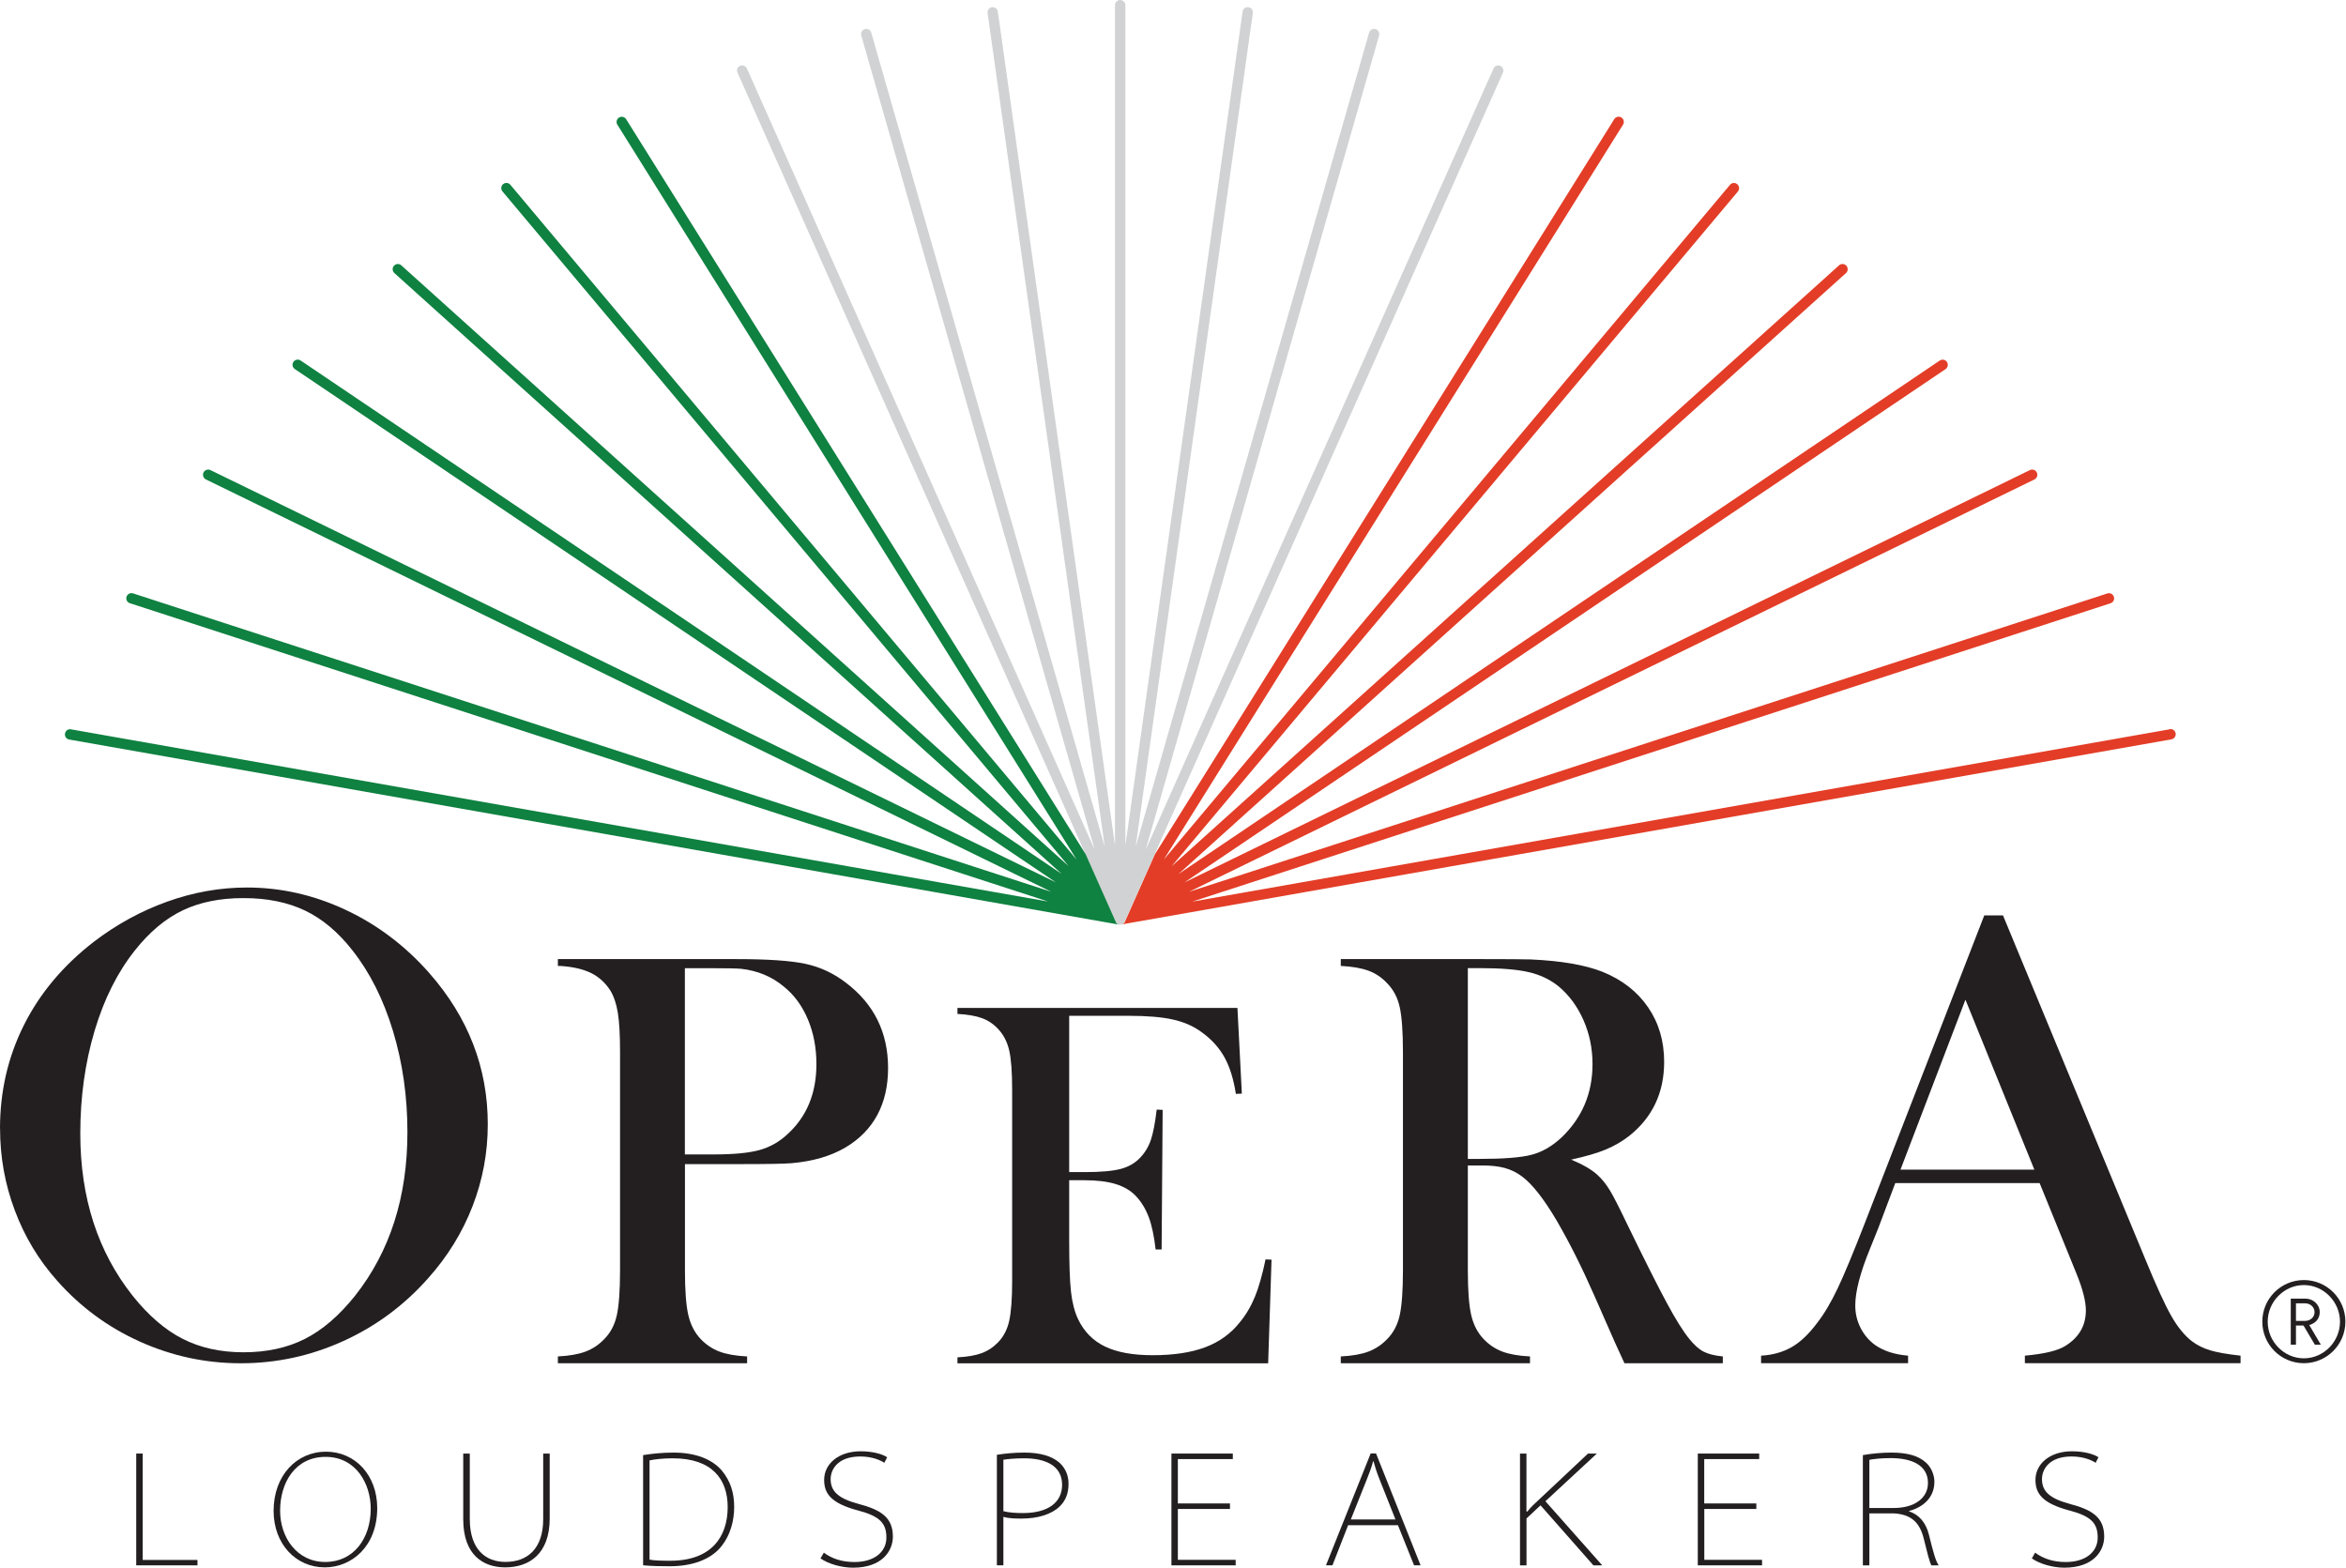
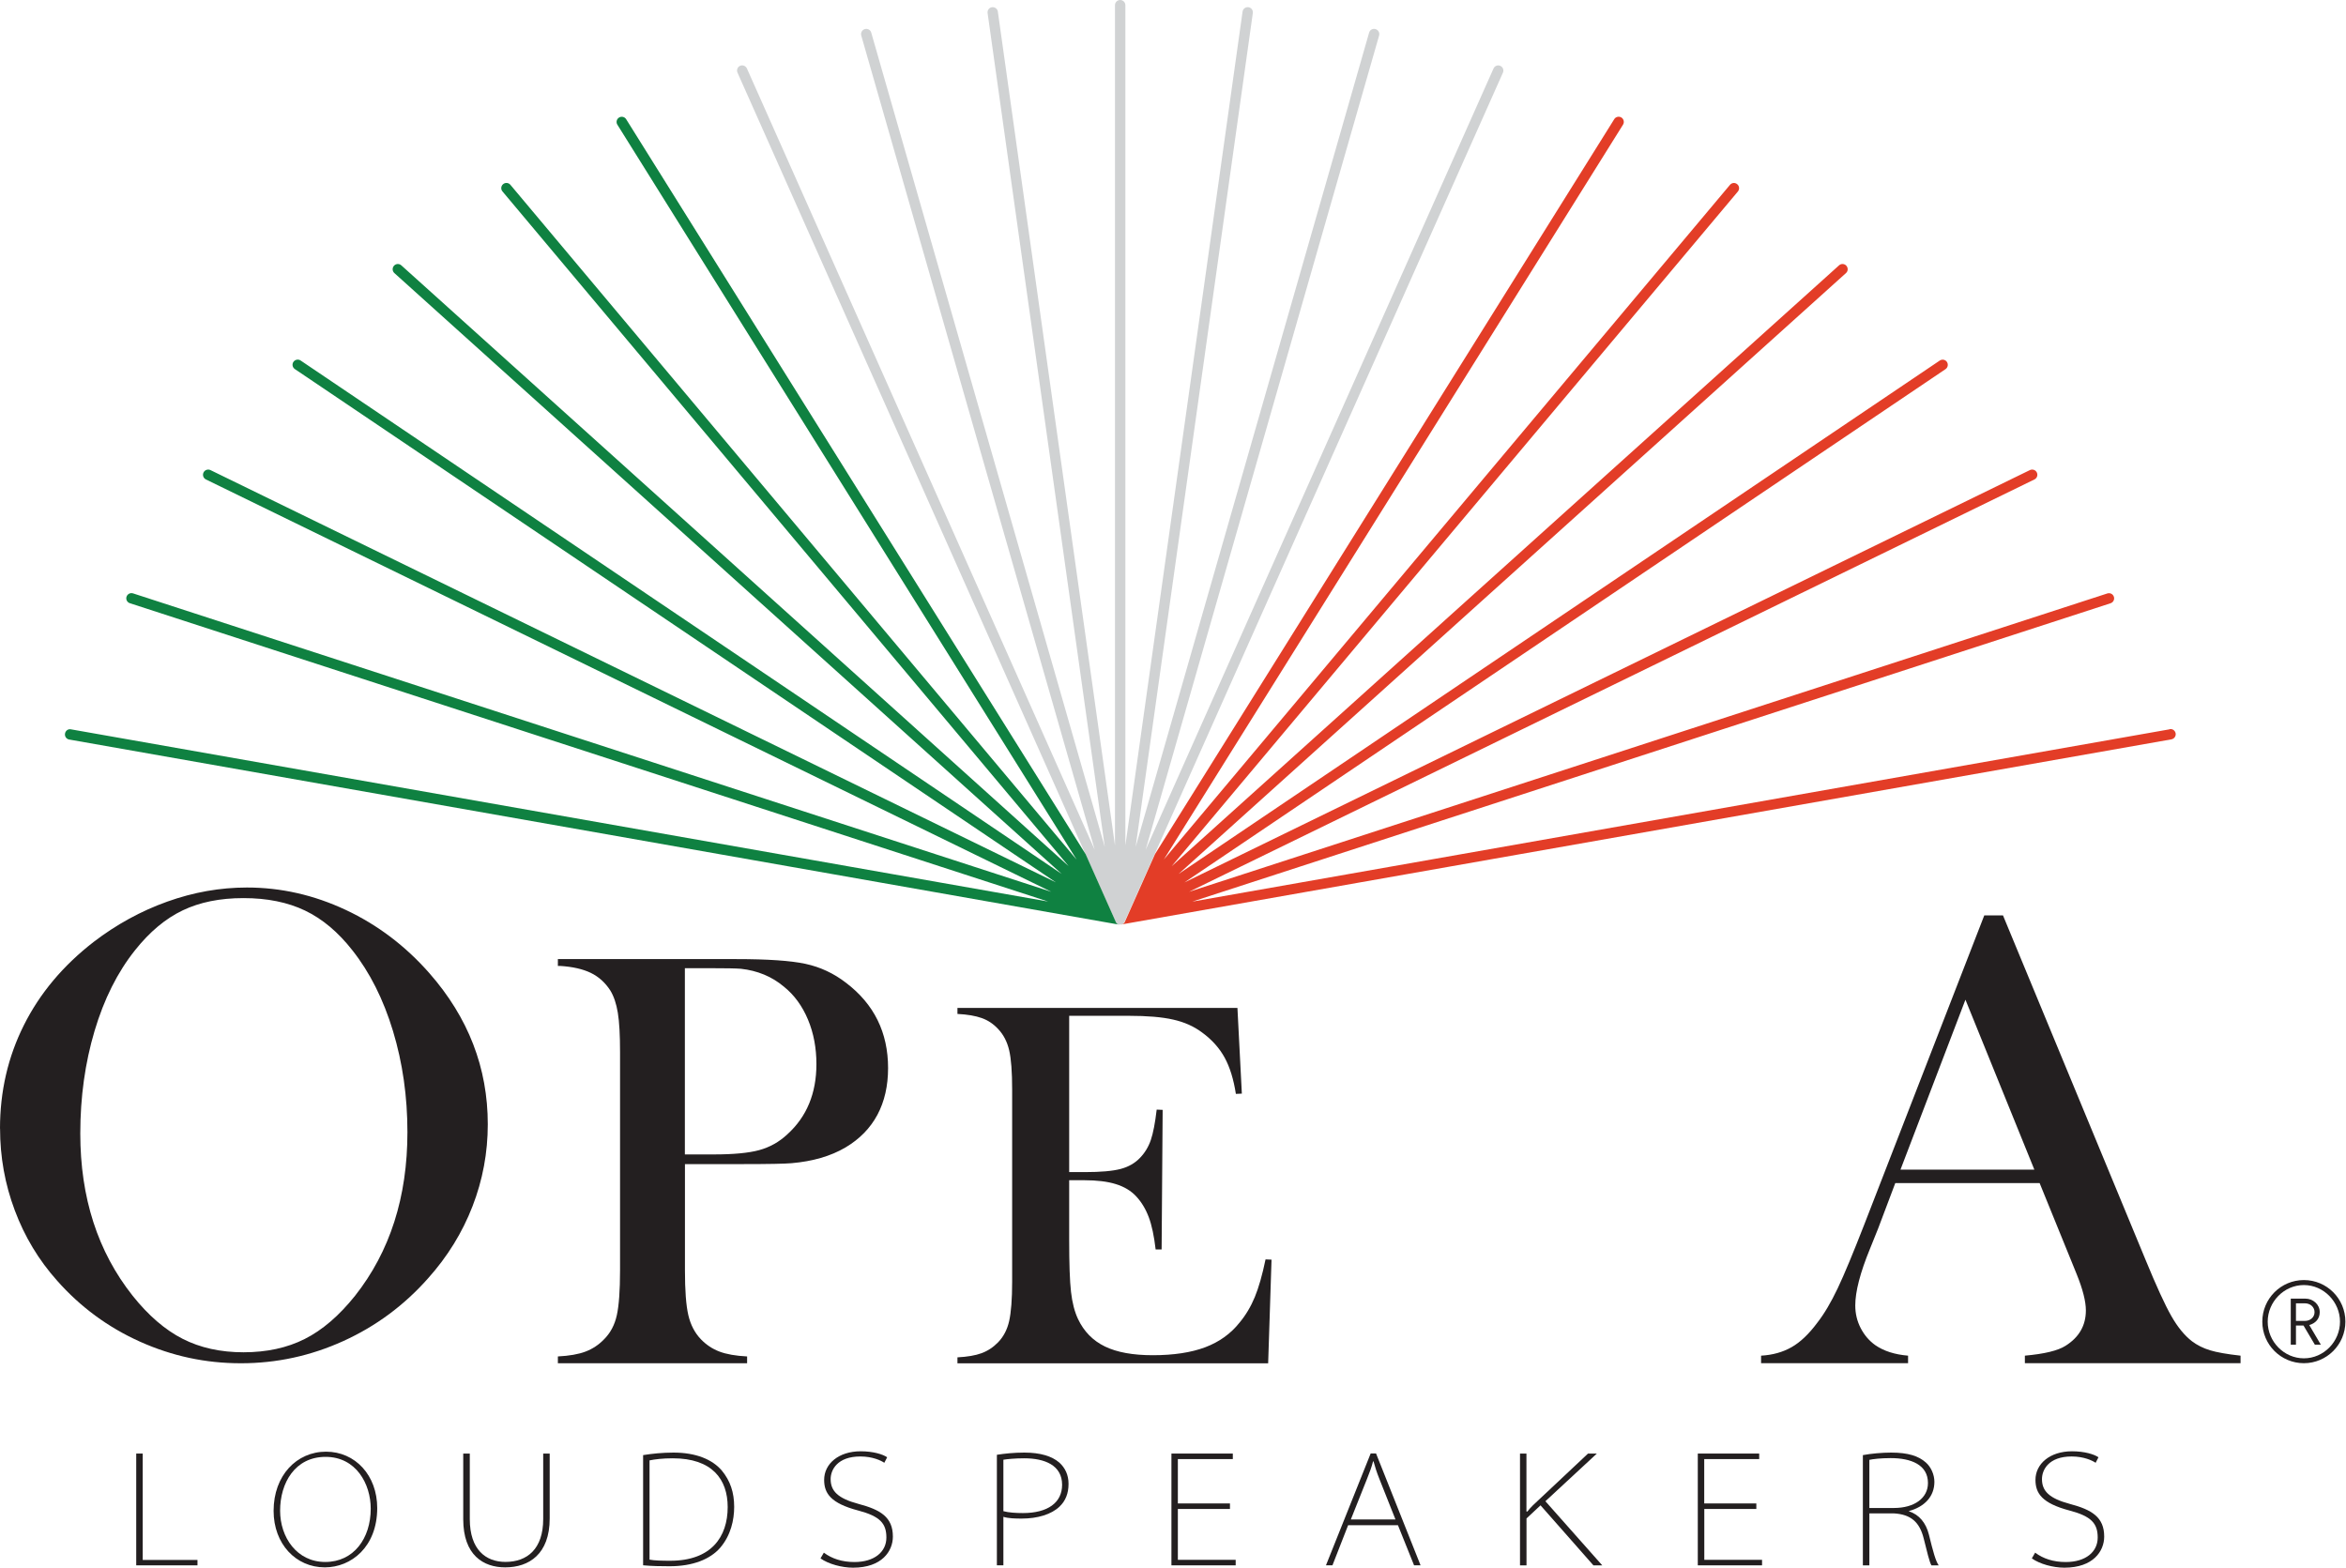
<svg xmlns="http://www.w3.org/2000/svg" width="193" height="129" viewBox="0 0 193 129" fill="none">
  <g id="Logo opera" clip-path="url(#clip0_1_45)">
    <g id="Group">
      <path id="Vector" d="M0 92.844C0 89.787 0.657 86.949 1.967 84.336C3.276 81.722 5.189 79.441 7.701 77.495C9.577 76.058 11.597 74.951 13.761 74.177C15.925 73.402 18.111 73.017 20.313 73.017C23.113 73.017 25.828 73.632 28.447 74.861C31.066 76.09 33.358 77.827 35.325 80.066C38.526 83.71 40.129 87.852 40.129 92.496C40.129 94.826 39.712 97.076 38.873 99.241C38.034 101.41 36.816 103.382 35.218 105.167C33.251 107.39 30.927 109.111 28.244 110.33C25.561 111.548 22.755 112.157 19.821 112.157C16.887 112.157 14.162 111.564 11.522 110.383C8.882 109.197 6.611 107.524 4.697 105.36C3.185 103.666 2.025 101.742 1.218 99.583C0.406 97.424 0.005 95.179 0.005 92.849L0 92.844ZM6.605 93.255C6.605 98.535 8.043 102.987 10.918 106.61C12.211 108.229 13.579 109.41 15.028 110.148C16.476 110.885 18.143 111.254 20.035 111.254C21.927 111.254 23.626 110.891 25.069 110.159C26.518 109.432 27.896 108.245 29.206 106.61C32.081 102.971 33.518 98.482 33.518 93.143C33.518 90.214 33.123 87.441 32.332 84.828C31.541 82.214 30.424 79.996 28.987 78.179C27.822 76.688 26.523 75.598 25.096 74.914C23.669 74.23 21.98 73.888 20.035 73.888C18.09 73.888 16.439 74.225 15.028 74.898C13.617 75.571 12.313 76.662 11.111 78.174C9.673 79.975 8.561 82.188 7.781 84.811C7.001 87.435 6.605 90.246 6.605 93.25V93.255Z" fill="#231F20" />
      <path id="Vector_2" d="M56.349 95.756V104.505C56.349 106.161 56.439 107.39 56.627 108.197C56.813 108.999 57.161 109.662 57.663 110.185C58.102 110.64 58.609 110.976 59.186 111.195C59.764 111.415 60.522 111.548 61.463 111.596V112.157H45.895V111.596C46.836 111.548 47.595 111.415 48.172 111.195C48.749 110.976 49.257 110.64 49.695 110.185C50.214 109.667 50.566 109.01 50.743 108.213C50.919 107.417 51.01 106.183 51.01 104.51V86.554C51.01 85.159 50.951 84.079 50.828 83.326C50.705 82.572 50.497 81.958 50.208 81.487C49.786 80.835 49.252 80.354 48.6 80.039C47.948 79.724 47.103 79.531 46.066 79.467H45.895V78.906H60.587C63.152 78.906 65.043 79.034 66.262 79.296C67.48 79.558 68.592 80.076 69.602 80.857C71.911 82.61 73.06 84.95 73.06 87.874C73.06 90.797 71.889 93.02 69.554 94.404C68.335 95.12 66.855 95.548 65.118 95.697C64.568 95.746 63.232 95.772 61.121 95.772H56.343L56.349 95.756ZM56.349 94.976H58.737C60.346 94.976 61.586 94.858 62.452 94.623C63.317 94.388 64.098 93.955 64.776 93.319C66.369 91.876 67.165 89.947 67.165 87.548C67.165 86.217 66.935 84.993 66.47 83.882C66.005 82.77 65.348 81.862 64.482 81.167C63.494 80.338 62.313 79.852 60.95 79.702C60.576 79.67 59.726 79.654 58.39 79.654H56.343V94.976H56.349Z" fill="#231F20" />
      <path id="Vector_3" d="M101.8 82.904L102.164 89.974L101.672 89.995C101.485 88.793 101.181 87.804 100.753 87.019C100.325 86.233 99.706 85.538 98.888 84.94C98.215 84.437 97.424 84.085 96.51 83.882C95.596 83.673 94.383 83.572 92.865 83.572H87.959V96.43H89.247C90.546 96.43 91.524 96.344 92.181 96.173C92.838 96.002 93.373 95.692 93.79 95.254C94.19 94.837 94.484 94.351 94.677 93.784C94.869 93.218 95.029 92.389 95.158 91.288L95.649 91.31L95.564 102.794H95.072C94.944 101.694 94.757 100.806 94.506 100.138C94.254 99.465 93.907 98.893 93.469 98.423C93.041 97.963 92.486 97.632 91.796 97.418C91.112 97.204 90.241 97.098 89.183 97.098H87.959V102.004C87.959 103.959 88.007 105.386 88.109 106.279C88.21 107.171 88.403 107.919 88.686 108.518C89.172 109.544 89.91 110.298 90.904 110.779C91.898 111.26 93.207 111.495 94.837 111.495C96.552 111.495 97.985 111.276 99.144 110.843C100.304 110.405 101.245 109.731 101.971 108.817C102.484 108.203 102.901 107.503 103.227 106.717C103.553 105.931 103.847 104.895 104.114 103.612L104.606 103.633L104.328 112.163H78.767V111.671C79.579 111.628 80.242 111.516 80.75 111.329C81.258 111.142 81.712 110.843 82.113 110.431C82.556 109.972 82.861 109.394 83.021 108.684C83.181 107.973 83.267 106.893 83.267 105.44V89.648C83.267 88.189 83.187 87.109 83.021 86.404C82.856 85.699 82.551 85.116 82.113 84.656C81.728 84.24 81.279 83.94 80.771 83.759C80.264 83.577 79.596 83.459 78.767 83.417V82.925H101.8V82.904Z" fill="#231F20" />
-       <path id="Vector_4" d="M120.756 95.879V104.505C120.756 106.161 120.847 107.39 121.034 108.197C121.221 109.004 121.568 109.662 122.071 110.185C122.509 110.64 123.017 110.976 123.594 111.195C124.171 111.415 124.93 111.548 125.87 111.596V112.157H110.303V111.596C111.244 111.548 112.002 111.415 112.58 111.195C113.157 110.976 113.664 110.64 114.103 110.185C114.621 109.667 114.974 109.01 115.15 108.213C115.326 107.417 115.417 106.183 115.417 104.51V86.554C115.417 84.881 115.326 83.646 115.15 82.85C114.974 82.054 114.621 81.397 114.103 80.878C113.664 80.408 113.151 80.066 112.569 79.857C111.986 79.644 111.228 79.515 110.303 79.467V78.906H122.044C124.011 78.906 125.299 78.917 125.919 78.933C128.436 79.045 130.408 79.387 131.84 79.954C133.448 80.606 134.694 81.573 135.581 82.866C136.468 84.159 136.906 85.656 136.906 87.361C136.906 89.894 135.949 91.924 134.031 93.453C133.448 93.907 132.802 94.281 132.096 94.575C131.391 94.869 130.445 95.142 129.259 95.403C130.231 95.81 130.958 96.232 131.428 96.67C131.802 97.012 132.144 97.44 132.449 97.947C132.759 98.46 133.219 99.364 133.839 100.662C135.281 103.633 136.377 105.809 137.115 107.177C137.852 108.55 138.477 109.544 138.98 110.159C139.386 110.661 139.781 111.014 140.161 111.206C140.54 111.399 141.064 111.532 141.732 111.596V112.157H133.641C133.235 111.265 132.973 110.693 132.861 110.453L131.156 106.578C130.135 104.253 129.104 102.201 128.062 100.416C127.019 98.647 126.074 97.434 125.213 96.788C124.775 96.462 124.305 96.232 123.802 96.093C123.3 95.954 122.68 95.885 121.953 95.885H120.761L120.756 95.879ZM120.756 95.345H121.681C123.695 95.345 125.138 95.233 126.004 95.003C126.875 94.773 127.687 94.303 128.452 93.592C130.156 91.967 131.012 89.953 131.012 87.548C131.012 86.265 130.766 85.057 130.269 83.93C129.772 82.802 129.088 81.872 128.211 81.14C127.527 80.59 126.715 80.199 125.774 79.98C124.834 79.761 123.492 79.649 121.755 79.649H120.756V95.339V95.345Z" fill="#231F20" />
      <path id="Vector_5" d="M184.314 112.152H166.582V111.532C168.185 111.388 169.297 111.121 169.927 110.72C171.044 110.02 171.6 109.047 171.6 107.807C171.6 107.07 171.349 106.081 170.847 104.836L170.387 103.703L167.795 97.333H155.921L154.515 101.058L153.842 102.73C153.029 104.708 152.629 106.268 152.629 107.401C152.629 108.069 152.778 108.689 153.072 109.261C153.371 109.838 153.767 110.303 154.274 110.666C154.975 111.153 155.878 111.441 156.973 111.532V112.152H144.88V111.532C145.831 111.479 146.67 111.244 147.391 110.832C148.113 110.421 148.813 109.753 149.497 108.833C150.074 108.096 150.635 107.145 151.186 105.985C151.736 104.825 152.457 103.083 153.361 100.764L163.242 75.31H164.781L176.522 103.676C177.404 105.819 178.104 107.348 178.628 108.267C179.151 109.186 179.718 109.875 180.327 110.346C180.76 110.672 181.252 110.918 181.813 111.089C182.374 111.26 183.208 111.409 184.325 111.532V112.152H184.314ZM167.362 96.227L161.692 82.246L156.348 96.227H167.362Z" fill="#231F20" />
    </g>
    <g id="Group_2">
      <path id="Vector_6" d="M11.207 119.586H11.741V128.339H16.246V128.783H11.207V119.586Z" fill="#231F20" />
      <path id="Vector_7" d="M31.033 124.064C31.033 127.271 28.89 128.949 26.721 128.949C24.343 128.949 22.509 127.025 22.509 124.299C22.509 121.376 24.417 119.431 26.822 119.431C29.227 119.431 31.033 121.381 31.033 124.069V124.064ZM23.044 124.283C23.044 126.48 24.423 128.505 26.758 128.505C29.093 128.505 30.499 126.571 30.499 124.118C30.499 122.092 29.302 119.858 26.785 119.858C24.268 119.858 23.044 122.001 23.044 124.289V124.283Z" fill="#231F20" />
      <path id="Vector_8" d="M38.649 119.586V124.978C38.649 127.5 39.974 128.5 41.583 128.5C43.373 128.5 44.688 127.436 44.688 124.978V119.586H45.222V124.925C45.222 127.858 43.523 128.949 41.561 128.949C39.771 128.949 38.109 127.949 38.109 124.989V119.586H38.654H38.649Z" fill="#231F20" />
      <path id="Vector_9" d="M52.902 119.714C53.644 119.596 54.489 119.506 55.408 119.506C57.225 119.506 58.588 120.051 59.384 120.986C60.073 121.82 60.399 122.776 60.399 123.973C60.399 125.037 60.127 126.314 59.245 127.34C58.427 128.275 57.011 128.858 55.087 128.858C54.35 128.858 53.644 128.847 52.907 128.778V119.709L52.902 119.714ZM53.436 128.313C53.853 128.393 54.462 128.404 55.151 128.404C58.502 128.404 59.865 126.453 59.865 123.989C59.865 121.691 58.577 119.976 55.344 119.976C54.51 119.976 53.89 120.056 53.436 120.147V128.318V128.313Z" fill="#231F20" />
      <path id="Vector_10" d="M67.78 127.741C68.442 128.238 69.287 128.51 70.286 128.51C71.948 128.51 72.921 127.666 72.921 126.496C72.921 125.325 72.386 124.743 70.607 124.273C68.335 123.674 67.801 122.856 67.801 121.75C67.801 120.425 68.998 119.399 70.805 119.399C71.841 119.399 72.621 119.645 72.985 119.89L72.75 120.345C72.488 120.163 71.788 119.826 70.778 119.826C68.881 119.826 68.335 120.932 68.335 121.686C68.335 122.659 68.918 123.273 70.623 123.727C72.44 124.208 73.455 124.818 73.455 126.416C73.455 127.613 72.557 128.975 70.179 128.975C69.26 128.975 68.154 128.676 67.502 128.211L67.774 127.741H67.78Z" fill="#231F20" />
      <path id="Vector_11" d="M82.011 119.687C82.663 119.586 83.427 119.506 84.272 119.506C85.597 119.506 86.543 119.805 87.141 120.323C87.622 120.751 87.906 121.339 87.906 122.076C87.906 122.867 87.66 123.476 87.168 123.947C86.495 124.593 85.362 124.935 84.053 124.935C83.534 124.935 82.973 124.925 82.546 124.791V128.778H82.011V119.687ZM82.546 124.326C82.973 124.444 83.588 124.481 84.154 124.481C86.196 124.481 87.377 123.626 87.377 122.156C87.377 120.548 85.95 119.976 84.261 119.976C83.507 119.976 82.861 120.04 82.546 120.093V124.326Z" fill="#231F20" />
      <path id="Vector_12" d="M101.186 124.144H96.9V128.329H101.656V128.783H96.371V119.586H101.421V120.04H96.9V123.69H101.186V124.144Z" fill="#231F20" />
      <path id="Vector_13" d="M110.907 125.48L109.619 128.778H109.085L112.761 119.58H113.205L116.866 128.778H116.331L115.006 125.48H110.902H110.907ZM114.803 125.01L113.488 121.697C113.242 121.087 113.125 120.681 112.996 120.227H112.959C112.841 120.692 112.686 121.109 112.467 121.654L111.131 125.005H114.808L114.803 125.01Z" fill="#231F20" />
      <path id="Vector_14" d="M125.042 119.586H125.577V124.353H125.657C125.94 123.979 126.282 123.679 126.565 123.417L130.643 119.586H131.37L127.137 123.508L131.813 128.783H131.086L126.736 123.845L125.582 124.925V128.783H125.047V119.586H125.042Z" fill="#231F20" />
      <path id="Vector_15" d="M144.495 124.144H140.209V128.329H144.96V128.783H139.674V119.586H144.725V120.04H140.203V123.69H144.489V124.144H144.495Z" fill="#231F20" />
      <path id="Vector_16" d="M153.254 119.714C153.927 119.586 154.862 119.506 155.578 119.506C156.979 119.506 157.839 119.789 158.438 120.323C158.854 120.687 159.138 121.312 159.138 121.91C159.138 123.118 158.331 123.963 157.048 124.315V124.342C157.892 124.604 158.448 125.304 158.683 126.239C159.047 127.72 159.239 128.409 159.49 128.783H158.892C158.737 128.521 158.539 127.703 158.256 126.56C157.919 125.224 157.203 124.588 155.803 124.508H153.788V128.783H153.254V119.714ZM153.788 124.064H155.803C157.502 124.064 158.609 123.246 158.609 122.012C158.609 120.505 157.219 119.96 155.541 119.96C154.723 119.96 154.071 120.04 153.788 120.104V124.064Z" fill="#231F20" />
      <path id="Vector_17" d="M167.432 127.741C168.094 128.238 168.939 128.51 169.938 128.51C171.6 128.51 172.573 127.666 172.573 126.496C172.573 125.325 172.038 124.743 170.259 124.273C167.988 123.674 167.453 122.856 167.453 121.75C167.453 120.425 168.65 119.399 170.457 119.399C171.493 119.399 172.274 119.645 172.637 119.89L172.402 120.345C172.14 120.163 171.44 119.826 170.43 119.826C168.533 119.826 167.988 120.932 167.988 121.686C167.988 122.659 168.57 123.273 170.275 123.727C172.092 124.208 173.107 124.818 173.107 126.416C173.107 127.613 172.209 128.975 169.831 128.975C168.912 128.975 167.806 128.676 167.154 128.211L167.426 127.741H167.432Z" fill="#231F20" />
    </g>
    <path id="Vector_18" d="M123.642 5.98C123.738 5.766 123.642 5.515 123.428 5.419C123.214 5.323 122.963 5.419 122.867 5.638L94.249 69.917L113.456 2.923C113.52 2.699 113.392 2.464 113.162 2.394C112.938 2.325 112.697 2.458 112.633 2.688L93.426 69.677L103.067 1.074C103.099 0.839 102.939 0.625 102.704 0.593C102.468 0.566 102.255 0.721 102.223 0.957L92.582 69.559V0.428C92.582 0.192 92.389 0 92.154 0C91.919 0 91.727 0.192 91.727 0.428V69.559L82.091 0.957C82.059 0.721 81.84 0.566 81.61 0.593C81.375 0.625 81.215 0.839 81.247 1.074L90.888 69.677L71.676 2.688C71.611 2.458 71.376 2.325 71.147 2.394C70.922 2.458 70.788 2.693 70.853 2.923L90.059 69.912L61.447 5.633C61.351 5.419 61.099 5.323 60.886 5.414C60.672 5.51 60.576 5.761 60.672 5.975L91.769 75.817C91.769 75.817 91.775 75.828 91.775 75.833C91.775 75.839 91.775 75.849 91.78 75.855C91.78 75.86 91.791 75.865 91.796 75.876C91.807 75.892 91.812 75.903 91.823 75.919C91.828 75.924 91.834 75.935 91.839 75.945C91.839 75.945 91.85 75.956 91.855 75.962C91.86 75.962 91.866 75.972 91.871 75.978C91.871 75.978 91.882 75.983 91.887 75.988C91.892 75.988 91.898 75.994 91.903 75.999C91.909 75.999 91.914 76.01 91.919 76.01C91.93 76.015 91.941 76.02 91.951 76.026C91.957 76.026 91.962 76.036 91.973 76.042C91.973 76.042 91.978 76.042 91.983 76.042C91.994 76.042 91.999 76.042 92.01 76.047C92.01 76.047 92.021 76.052 92.026 76.052C92.037 76.052 92.053 76.052 92.063 76.058C92.069 76.058 92.074 76.063 92.085 76.063C92.106 76.063 92.122 76.063 92.144 76.063C92.165 76.063 92.181 76.063 92.202 76.063C92.208 76.063 92.213 76.058 92.224 76.058C92.234 76.058 92.251 76.058 92.261 76.052C92.261 76.052 92.272 76.047 92.277 76.047C92.288 76.047 92.293 76.047 92.304 76.042C92.304 76.042 92.309 76.042 92.315 76.042C92.325 76.042 92.325 76.031 92.336 76.026C92.347 76.026 92.357 76.015 92.368 76.01C92.373 76.01 92.379 75.999 92.384 75.999C92.389 75.999 92.395 75.994 92.4 75.988C92.4 75.988 92.411 75.983 92.416 75.978C92.421 75.978 92.427 75.967 92.432 75.962C92.438 75.962 92.443 75.951 92.448 75.945C92.454 75.94 92.459 75.93 92.464 75.924C92.475 75.913 92.486 75.897 92.491 75.881C92.491 75.876 92.502 75.871 92.507 75.86C92.507 75.855 92.507 75.844 92.512 75.839C92.512 75.839 92.518 75.839 92.518 75.828V75.823L123.642 5.98Z" fill="#D0D2D3" />
    <path id="Vector_19" d="M189.535 112.152C187.643 112.152 186.115 110.624 186.115 108.732C186.115 106.84 187.649 105.312 189.535 105.312C191.422 105.312 192.95 106.84 192.95 108.732C192.95 110.624 191.416 112.152 189.535 112.152ZM189.535 105.723C187.894 105.723 186.558 107.107 186.558 108.737C186.558 110.367 187.894 111.751 189.535 111.751C191.176 111.751 192.506 110.367 192.506 108.737C192.506 107.107 191.165 105.723 189.535 105.723ZM190.438 110.629L189.503 109.052H188.883V110.629H188.456V106.84H189.663C190.283 106.84 190.839 107.31 190.839 107.952C190.839 108.507 190.481 108.871 189.979 109.015L190.93 110.629H190.438ZM189.615 107.225H188.883V108.673H189.615C190.07 108.673 190.412 108.368 190.412 107.952C190.412 107.535 190.07 107.225 189.615 107.225Z" fill="#231F20" />
    <g id="Group_3">
      <path id="Vector_20" d="M91.834 75.924C91.834 75.924 91.812 75.897 91.807 75.881C91.807 75.881 91.802 75.871 91.796 75.871C91.796 75.871 91.796 75.876 91.796 75.881C91.796 75.881 91.796 75.887 91.796 75.892C91.802 75.903 91.812 75.908 91.818 75.913C91.823 75.919 91.823 75.93 91.834 75.935C91.834 75.935 91.839 75.935 91.844 75.94C91.844 75.935 91.834 75.93 91.828 75.919L91.834 75.924Z" fill="#E33D27" />
      <path id="Vector_21" d="M91.883 75.979C91.883 75.979 91.877 75.973 91.871 75.967C91.871 75.967 91.877 75.967 91.883 75.973C91.883 75.973 91.877 75.973 91.871 75.967L91.883 75.979Z" fill="#E33D27" />
      <path id="Vector_22" d="M91.968 76.031C91.968 76.031 91.968 76.031 91.962 76.031C91.962 76.031 91.968 76.031 91.974 76.037L91.968 76.031Z" fill="#E33D27" />
      <path id="Vector_23" d="M178.473 60.004L98.086 74.177L173.631 49.631C173.855 49.556 173.978 49.316 173.904 49.097C173.829 48.872 173.594 48.749 173.364 48.824L97.819 73.37L167.368 39.445C167.581 39.343 167.667 39.087 167.565 38.873C167.464 38.66 167.207 38.574 166.994 38.675L97.44 72.6L160.052 30.371C160.249 30.237 160.297 29.975 160.169 29.777C160.036 29.58 159.774 29.532 159.576 29.665L96.964 71.9L151.864 22.467C152.041 22.312 152.051 22.039 151.896 21.863C151.741 21.686 151.469 21.671 151.293 21.831L96.392 71.264L142.972 15.755C143.121 15.573 143.1 15.306 142.918 15.156C142.737 15.001 142.469 15.028 142.32 15.209L95.746 70.714L133.523 10.255C133.646 10.058 133.587 9.796 133.39 9.668C133.192 9.545 132.925 9.603 132.802 9.801L95.024 70.259L92.55 75.817C92.55 75.817 92.544 75.828 92.544 75.833C92.544 75.839 92.544 75.849 92.539 75.855C92.539 75.86 92.528 75.865 92.523 75.876C92.512 75.892 92.507 75.903 92.496 75.919C92.491 75.924 92.486 75.935 92.48 75.94C92.48 75.94 92.47 75.951 92.464 75.956C92.459 75.956 92.454 75.967 92.448 75.972C92.448 75.972 92.438 75.978 92.432 75.983C92.427 75.983 92.421 75.988 92.416 75.994C92.411 75.994 92.406 76.004 92.4 76.004C92.389 76.01 92.379 76.015 92.368 76.02C92.363 76.02 92.357 76.031 92.347 76.036C92.347 76.036 92.341 76.036 92.336 76.036C92.325 76.036 92.32 76.036 92.309 76.042C92.309 76.042 92.299 76.047 92.293 76.047C92.283 76.047 92.266 76.047 92.256 76.052C92.251 76.052 92.245 76.052 92.24 76.058C92.24 76.058 92.245 76.058 92.251 76.058L178.638 60.827C178.868 60.784 179.023 60.565 178.986 60.335C178.943 60.105 178.724 59.94 178.494 59.988L178.473 60.004Z" fill="#E33D27" />
      <path id="Vector_24" d="M92.026 76.058C92.026 76.058 92.01 76.058 92.005 76.052C92.005 76.052 92.01 76.052 92.016 76.052C92.016 76.052 92.026 76.052 92.032 76.052L92.026 76.058Z" fill="#E33D27" />
      <path id="Vector_25" d="M91.93 76.015C91.93 76.015 91.919 76.004 91.914 76.004C91.914 76.004 91.909 76.004 91.903 75.999C91.903 75.999 91.914 76.004 91.914 76.01C91.914 76.01 91.919 76.021 91.925 76.021C91.925 76.021 91.925 76.021 91.93 76.021C91.93 76.021 91.925 76.021 91.919 76.021L91.93 76.015Z" fill="#E33D27" />
    </g>
    <g id="Group_4">
      <path id="Vector_26" d="M92.395 75.999C92.39 75.999 92.384 76.01 92.379 76.01C92.379 76.01 92.374 76.01 92.368 76.01C92.368 76.01 92.368 76.01 92.374 76.01C92.374 76.01 92.379 75.999 92.384 75.999C92.384 75.999 92.39 75.994 92.395 75.988C92.395 75.988 92.39 75.988 92.384 75.994L92.395 75.999Z" fill="#0F8141" />
      <path id="Vector_27" d="M92.079 76.068C92.079 76.068 92.053 76.068 92.042 76.063C92.037 76.063 92.031 76.058 92.026 76.058C92.015 76.058 92.01 76.058 91.999 76.052C91.999 76.052 91.994 76.052 91.989 76.052C91.978 76.052 91.978 76.042 91.967 76.036C91.957 76.036 91.946 76.026 91.935 76.02C91.93 76.02 91.924 76.01 91.919 76.01C91.914 76.01 91.909 76.004 91.903 75.999C91.903 75.999 91.892 75.994 91.887 75.988C91.882 75.988 91.876 75.978 91.871 75.972C91.866 75.972 91.86 75.962 91.855 75.956C91.85 75.951 91.844 75.94 91.839 75.93C91.828 75.919 91.818 75.903 91.812 75.887C91.812 75.881 91.802 75.876 91.796 75.865C91.796 75.86 91.796 75.849 91.791 75.844C91.791 75.844 91.785 75.844 91.785 75.833V75.828L89.311 70.27L51.512 9.806C51.389 9.609 51.122 9.545 50.924 9.673C50.727 9.796 50.662 10.063 50.791 10.261L88.568 70.719L41.989 15.204C41.839 15.022 41.567 15.001 41.39 15.151C41.209 15.3 41.187 15.573 41.337 15.749L87.916 71.259L33.016 21.831C32.84 21.671 32.572 21.686 32.412 21.863C32.257 22.039 32.268 22.306 32.444 22.467L87.345 71.9L24.733 29.66C24.54 29.526 24.273 29.58 24.14 29.772C24.006 29.965 24.059 30.232 24.257 30.365L86.869 72.595L17.315 38.675C17.101 38.574 16.85 38.66 16.743 38.873C16.642 39.087 16.727 39.338 16.941 39.445L86.49 73.37L10.95 48.819C10.726 48.744 10.485 48.867 10.41 49.091C10.336 49.316 10.459 49.556 10.683 49.626L86.228 74.171L5.841 60.004C5.606 59.95 5.387 60.116 5.349 60.351C5.307 60.581 5.462 60.806 5.697 60.843L92.085 76.074C92.085 76.074 92.09 76.074 92.096 76.074C92.096 76.074 92.085 76.074 92.079 76.068Z" fill="#0F8141" />
      <path id="Vector_28" d="M92.358 76.026C92.358 76.026 92.358 76.026 92.352 76.026C92.352 76.026 92.364 76.026 92.364 76.02L92.358 76.026Z" fill="#0F8141" />
      <path id="Vector_29" d="M92.288 76.058C92.288 76.058 92.299 76.058 92.304 76.058C92.304 76.058 92.31 76.058 92.315 76.058C92.31 76.058 92.299 76.058 92.293 76.063L92.288 76.058Z" fill="#0F8141" />
      <path id="Vector_30" d="M92.427 75.978C92.427 75.978 92.427 75.978 92.421 75.983C92.421 75.983 92.427 75.983 92.432 75.983C92.432 75.983 92.427 75.989 92.421 75.994L92.427 75.978Z" fill="#0F8141" />
      <path id="Vector_31" d="M92.513 75.887C92.513 75.887 92.496 75.909 92.491 75.92C92.496 75.914 92.507 75.903 92.513 75.898C92.513 75.898 92.513 75.892 92.513 75.887C92.513 75.887 92.513 75.882 92.518 75.876C92.518 75.876 92.513 75.887 92.507 75.887H92.513Z" fill="#0F8141" />
-       <path id="Vector_32" d="M92.481 75.924C92.481 75.924 92.47 75.935 92.464 75.946C92.464 75.946 92.47 75.946 92.47 75.941C92.475 75.935 92.481 75.924 92.486 75.919C92.486 75.919 92.486 75.924 92.481 75.93V75.924Z" fill="#0F8141" />
+       <path id="Vector_32" d="M92.481 75.924C92.464 75.946 92.47 75.946 92.47 75.941C92.475 75.935 92.481 75.924 92.486 75.919C92.486 75.919 92.486 75.924 92.481 75.93V75.924Z" fill="#0F8141" />
    </g>
  </g>
  <defs>
    <clipPath id="clip0_1_45">
      <rect width="192.95" height="128.975" fill="white" />
    </clipPath>
  </defs>
</svg>